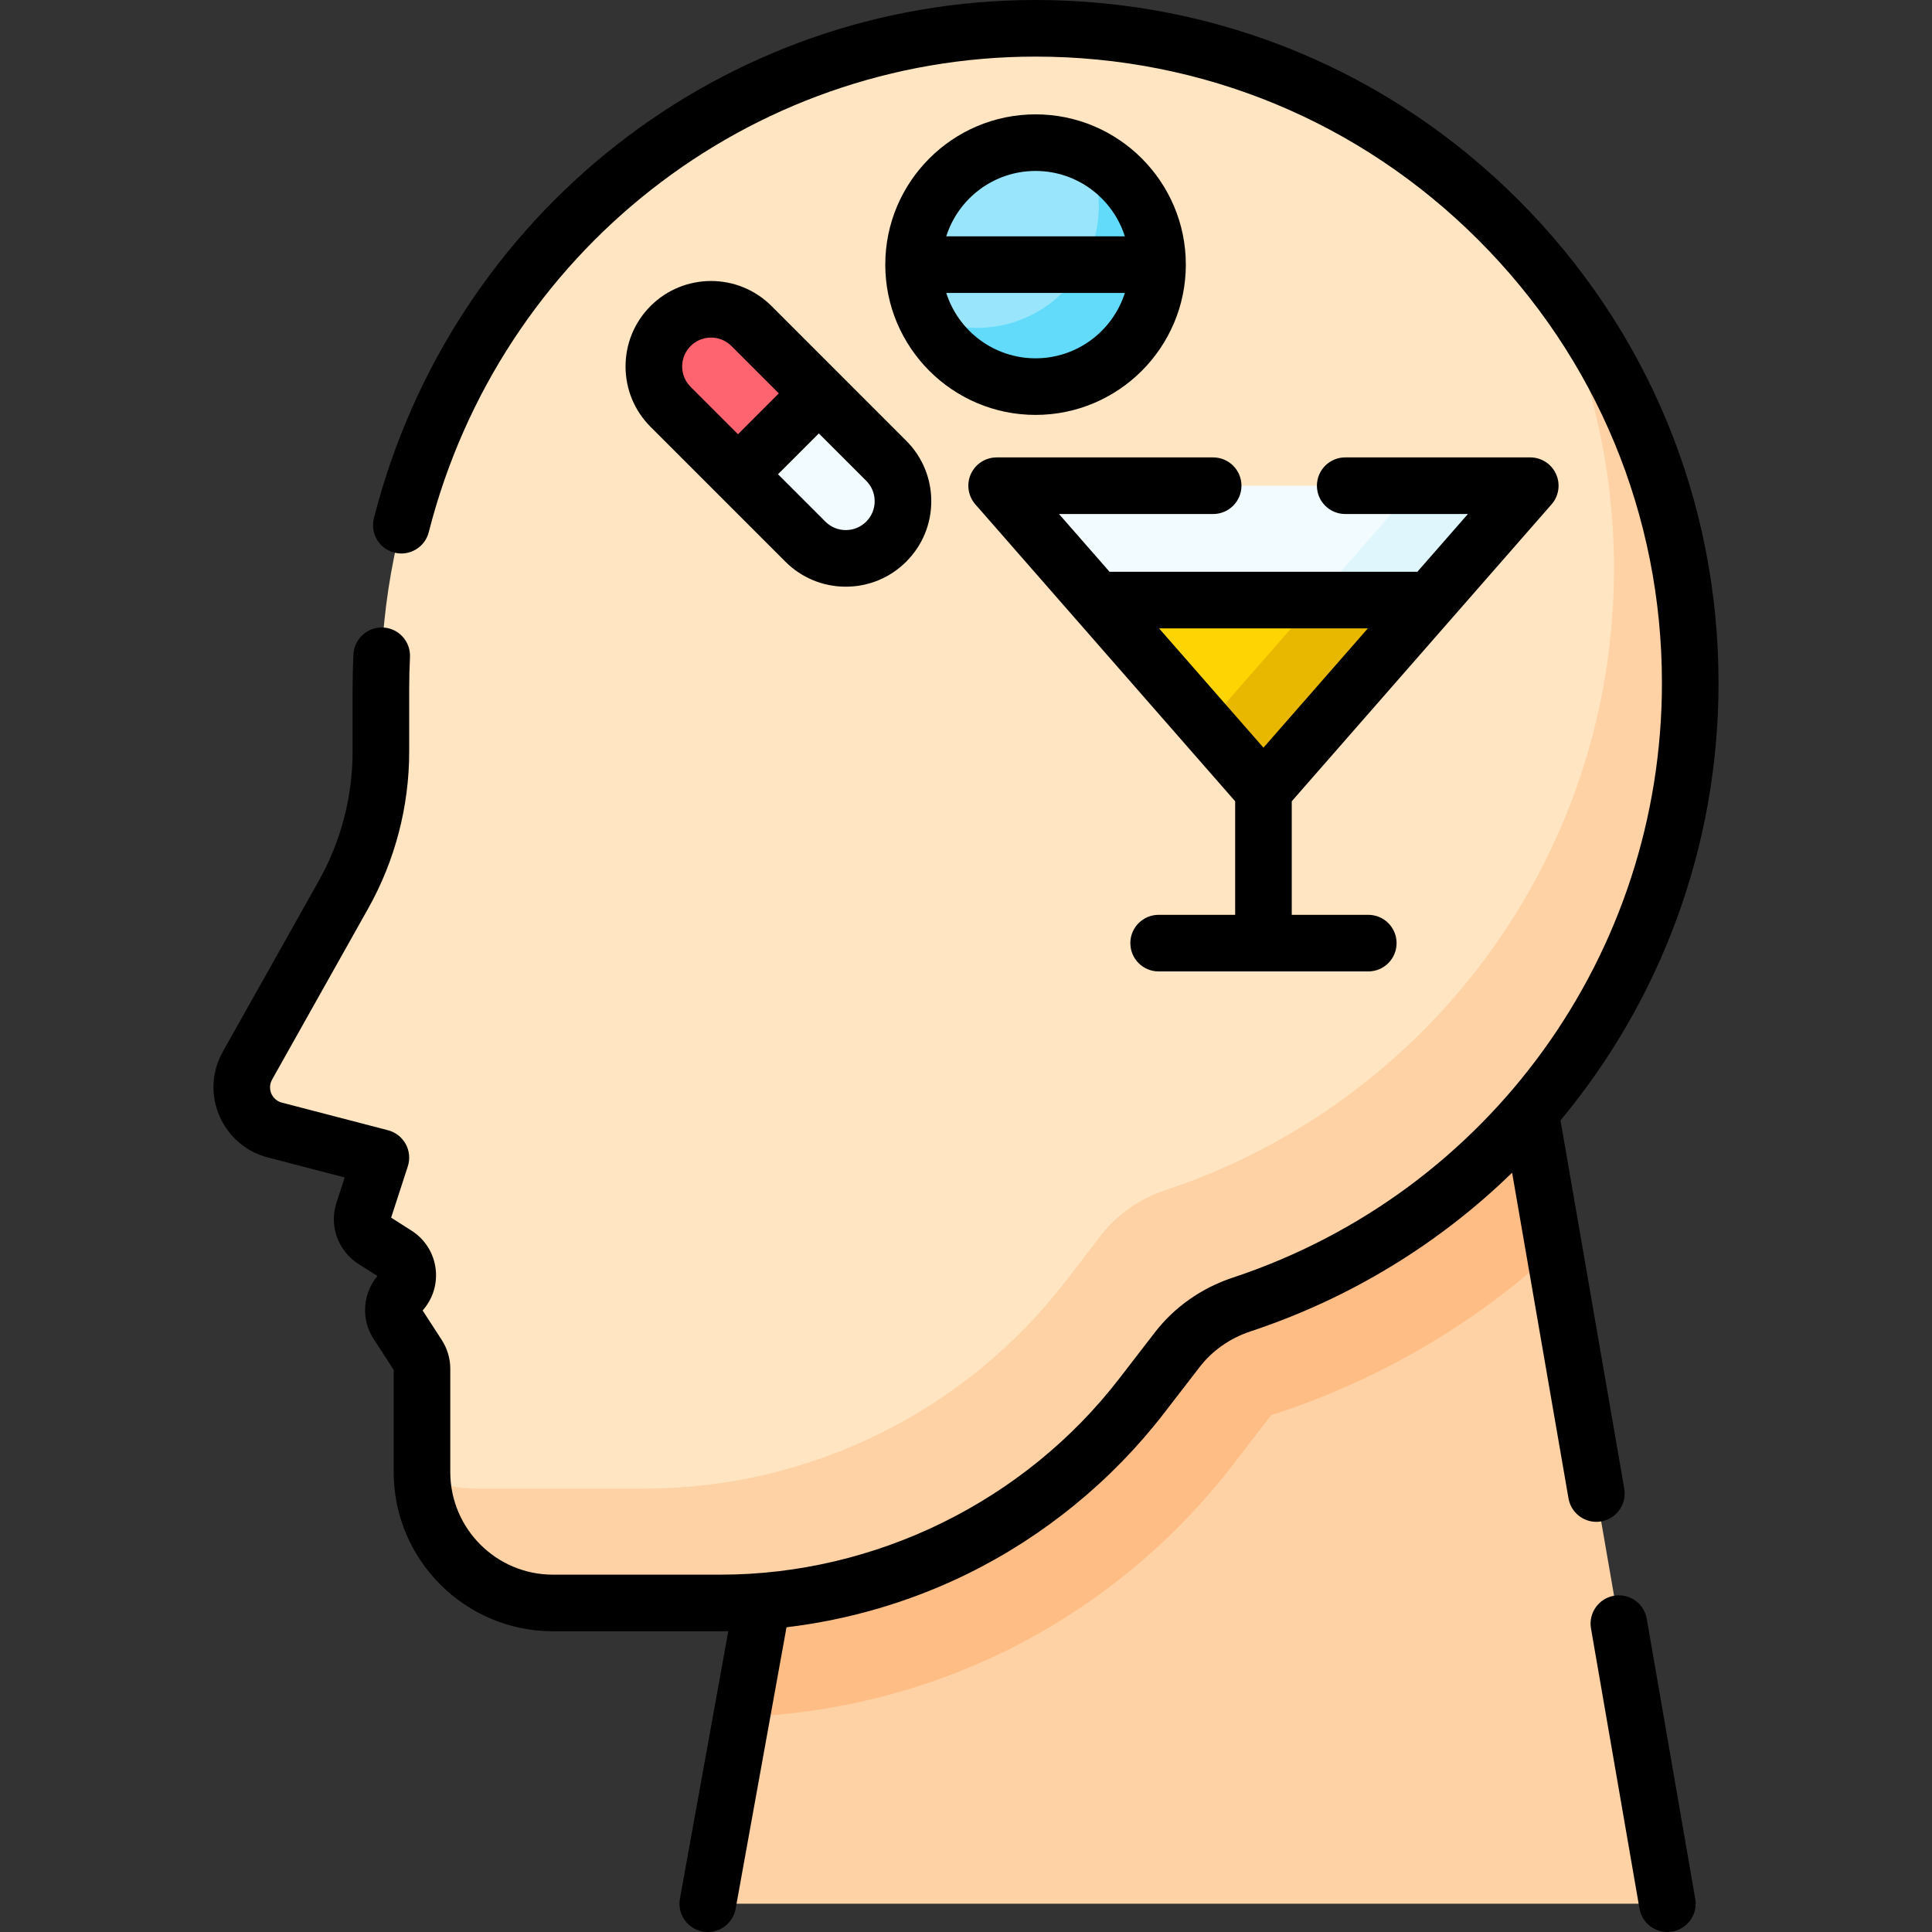
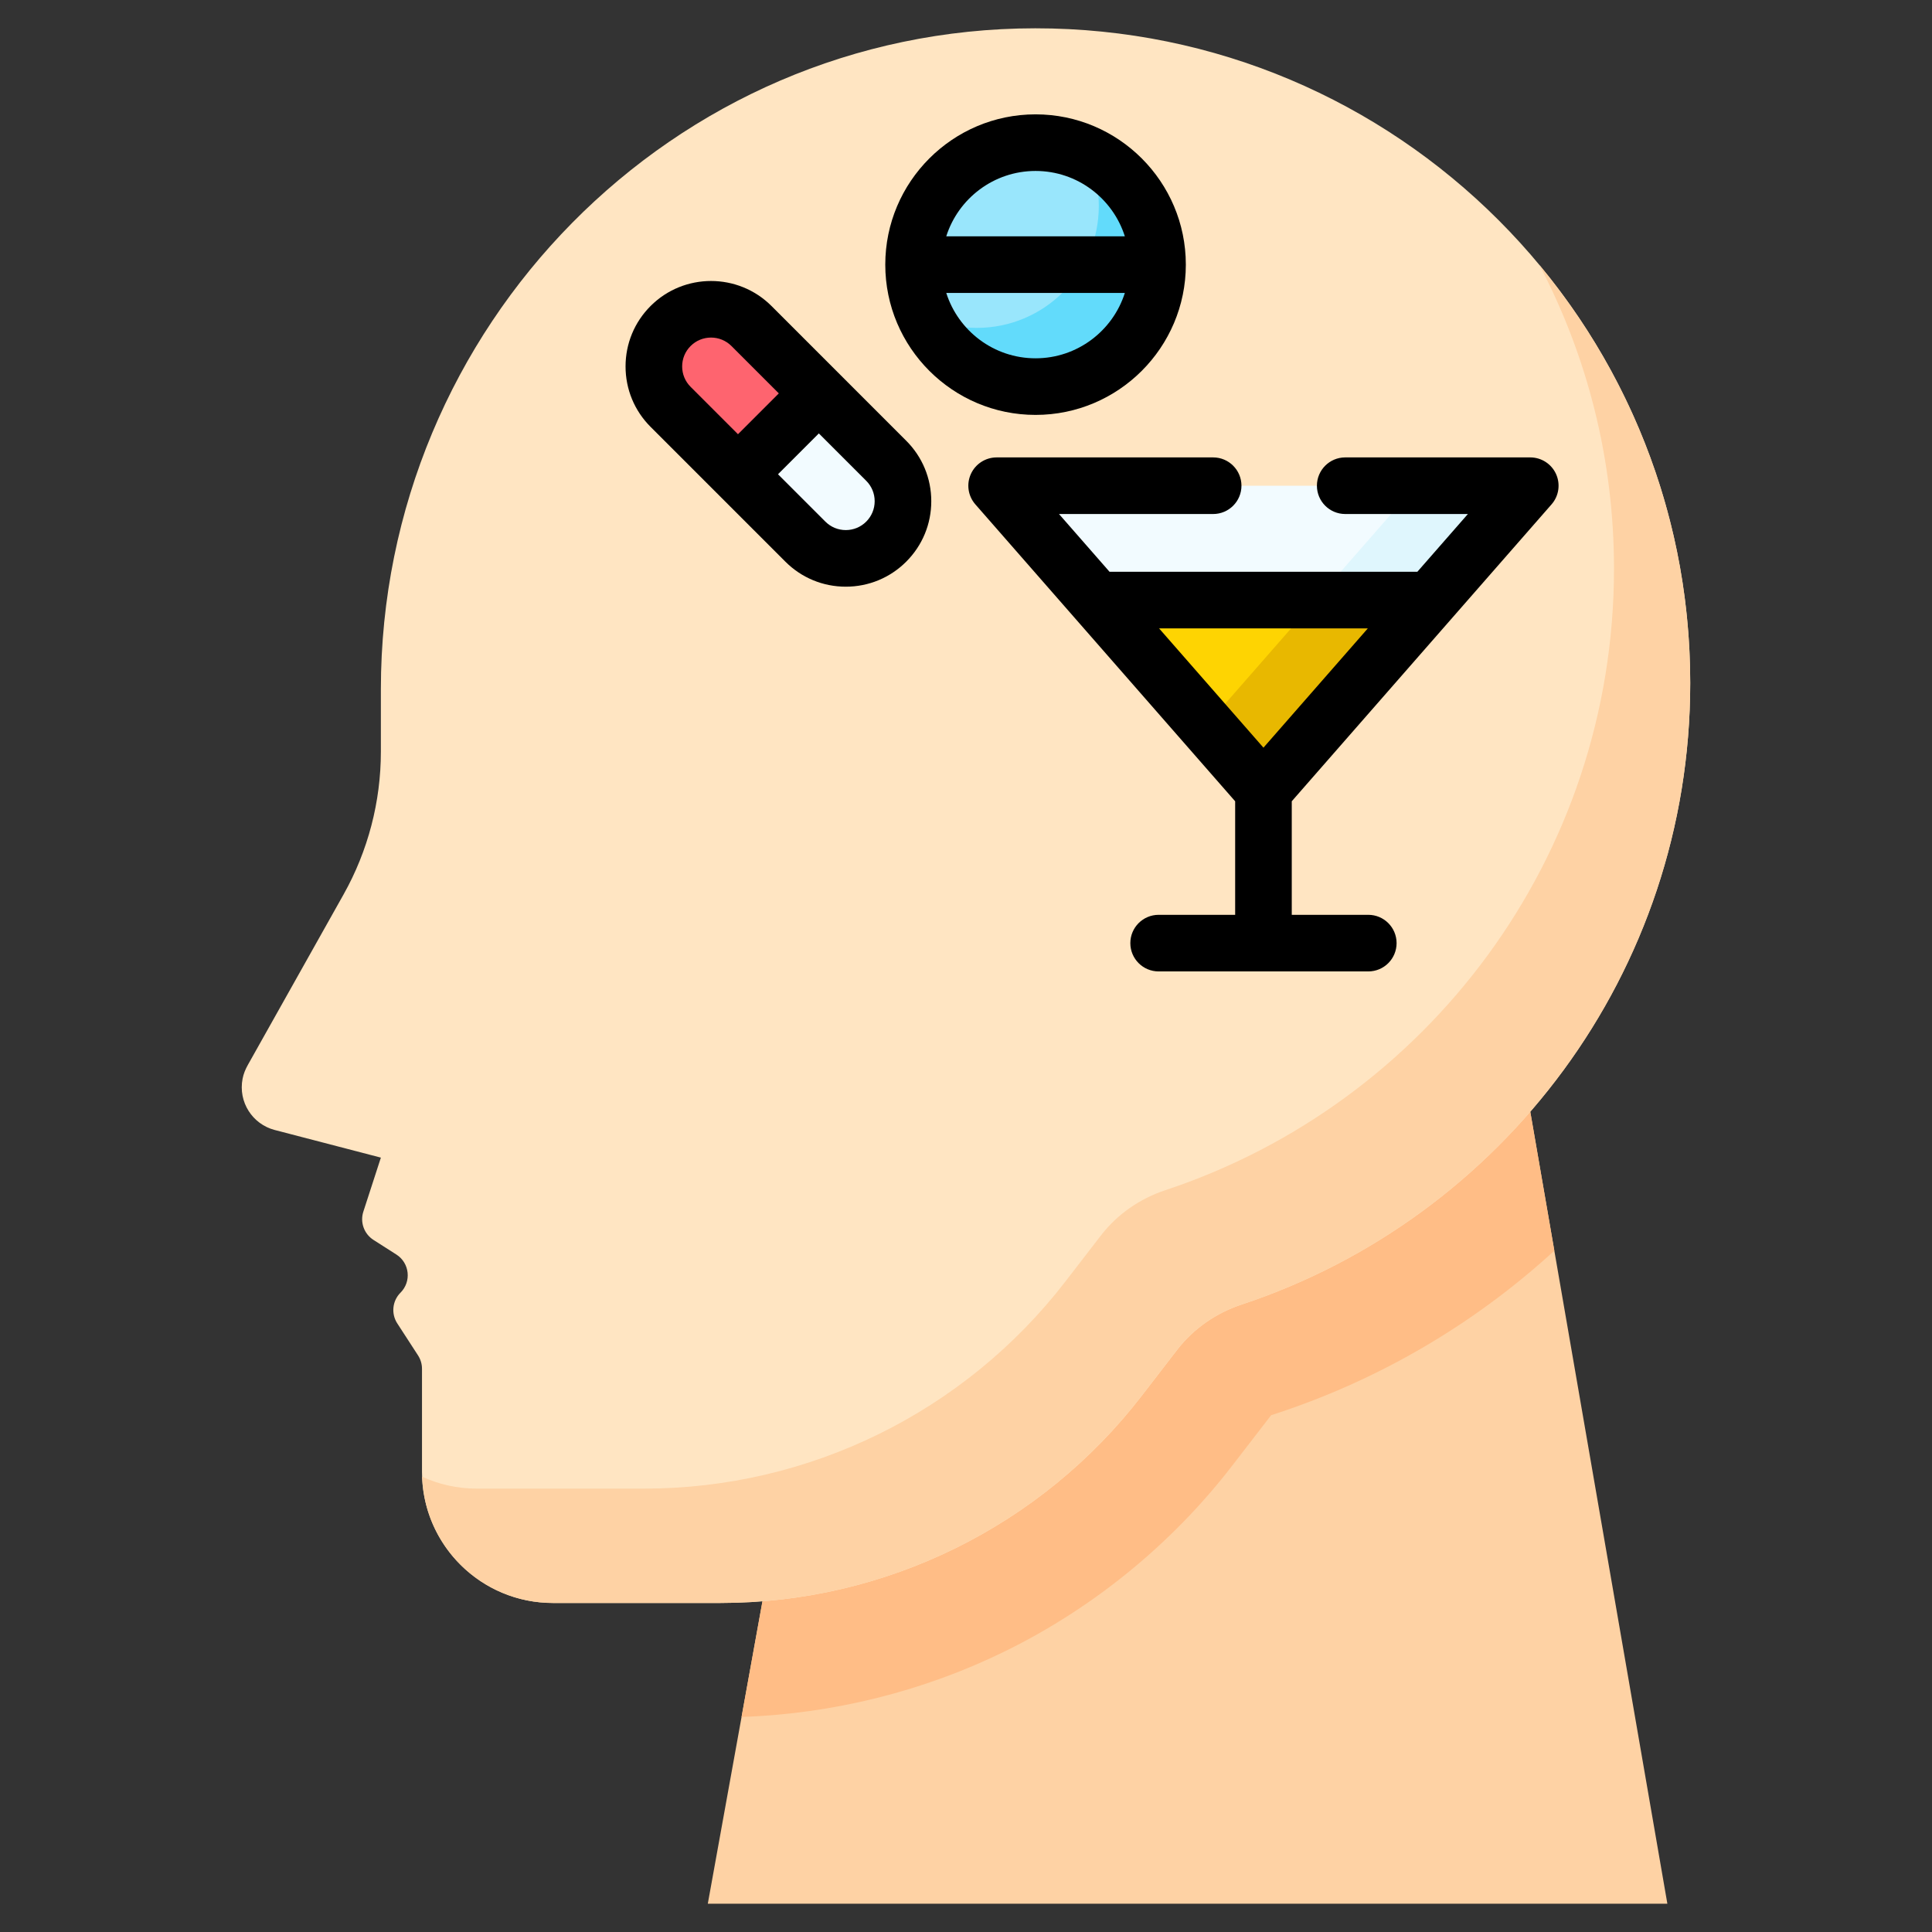
<svg xmlns="http://www.w3.org/2000/svg" id="Capa_1" enable-background="new 0 0 512 512" height="512" viewBox="0 0 512 512" width="512">
  <rect x="0" y="0" width="512" height="512" fill="#333333" stroke="none" />
  <g>
    <path d="m403.734 284.19 38.134 220.309h-254.293l39.819-220.309z" fill="#fed2a4" />
    <path d="m403.734 284.19h-176.34l-30.874 170.816c24.18-.806 48.252-6.797 69.954-17.466 23.38-11.493 44.147-28.471 60.058-49.1l10.336-13.401c28.443-9.131 53.865-24.198 75.046-43.589z" fill="#ffbd86" />
    <path d="m447.929 180.997c0-95.849-77.725-173.545-173.586-173.497-96.055.048-173.407 79.102-173.407 175.157v16.552c0 13.259-3.41 26.296-9.901 37.858l-25.351 45.151c-.638 1.137-1.143 2.355-1.392 3.635-1.212 6.232 2.639 12.078 8.519 13.608l28.126 7.322-4.645 14.309c-.916 2.823.19 5.908 2.692 7.505l6.059 3.868c3.513 2.242 4.047 7.161 1.097 10.106-2.175 2.17-2.527 5.57-.855 8.148l5.5 8.482c.684 1.056 1.049 2.287 1.049 3.545v27.361c0 19.164 15.535 34.699 34.699 34.699h44.384c43.701 0 84.931-20.268 111.621-54.872l9.42-12.213c4.356-5.647 10.346-9.772 17.116-12.016 69.045-22.895 118.855-87.981 118.855-164.708z" fill="#ffe5c2" />
    <path d="m407.964 70.226c12.615 24.052 19.762 51.423 19.762 80.466 0 76.728-49.811 141.814-118.857 164.707-6.77 2.244-12.76 6.369-17.116 12.016l-9.42 12.213c-26.69 34.604-67.92 54.872-111.621 54.872h-44.384c-5.164 0-10.061-1.137-14.465-3.16.651 18.591 15.918 33.465 34.668 33.465h44.384c43.701 0 84.931-20.268 111.621-54.872l9.42-12.213c4.356-5.647 10.346-9.772 17.116-12.016 69.046-22.893 118.857-87.979 118.857-164.706 0-42.116-15.009-80.722-39.965-110.772z" fill="#fed2a4" />
    <g>
      <g>
        <path d="m217.003 104.252-21.429 21.429-17.857-17.857c-5.917-5.917-5.917-15.511 0-21.429 5.917-5.917 15.511-5.917 21.429 0z" fill="#fe646f" />
        <path d="m217.003 104.252-21.429 21.429 17.857 17.857c5.917 5.917 15.511 5.917 21.429 0 5.917-5.917 5.917-15.511 0-21.429z" fill="#f2fbff" />
      </g>
      <g>
        <circle cx="274.433" cy="70.13" fill="#99e6fc" r="32.325" />
        <path d="m288.146 40.856c1.954 4.164 3.051 8.809 3.051 13.713 0 17.853-14.472 32.325-32.325 32.325-4.904 0-9.549-1.097-13.713-3.051 5.16 10.995 16.325 18.612 29.274 18.612 17.853 0 32.325-14.472 32.325-32.325 0-12.949-7.617-24.114-18.612-29.274z" fill="#62dbfb" />
      </g>
      <path d="m334.832 209.532-70.712-80.813h141.423z" fill="#f2fbff" />
      <path d="m375.238 128.719-55.559 63.496 15.153 17.317 70.711-80.813z" fill="#dff6fd" />
      <path d="m379.026 159.024h-88.389l44.195 50.508z" fill="#fed402" />
      <path d="m319.679 192.215 15.153 17.317 44.194-50.508h-30.305z" fill="#e8b800" />
    </g>
    <g>
-       <path d="m436.408 429c-.707-4.081-4.589-6.817-8.669-6.11-4.082.706-6.817 4.588-6.111 8.669l12.85 74.22c.632 3.648 3.8 6.222 7.381 6.222.425 0 .855-.036 1.288-.111 4.082-.706 6.817-4.588 6.111-8.669z" />
-       <path d="m424.338 403.189c4.082-.706 6.817-4.588 6.111-8.669l-16.9-97.61c26.453-31.758 41.88-72.418 41.88-115.91 0-48.363-18.837-93.827-53.041-128.016-34.187-34.172-79.621-52.984-127.956-52.984-.03 0-.067 0-.097 0-82.612.041-154.675 56.513-175.244 137.33-1.022 4.014 1.404 8.097 5.418 9.118 4.016 1.024 8.097-1.405 9.118-5.419 18.877-74.167 84.965-125.992 160.715-126.029h.089c44.327 0 86 17.255 117.351 48.592 31.37 31.356 48.646 73.053 48.646 117.408 0 71.705-45.701 135.032-113.725 157.583-8.331 2.769-15.484 7.804-20.683 14.556l-9.421 12.211c-25.085 32.529-64.592 51.95-105.681 51.95h-44.39c-14.998 0-27.2-12.197-27.2-27.189v-27.37c0-2.695-.771-5.32-2.248-7.621l-5.08-7.837c2.643-2.962 3.903-6.869 3.471-10.844-.462-4.243-2.792-7.997-6.403-10.305l-5.412-3.448 4.416-13.589c.639-1.965.438-4.107-.555-5.92s-2.689-3.135-4.689-3.655l-28.129-7.32c-2.172-.565-3.482-2.682-3.048-4.914.052-.265.194-.725.568-1.396l25.362-45.153c7.104-12.665 10.858-27.025 10.858-41.529v-16.55c0-2.909.071-5.768.21-8.497.211-4.137-2.97-7.661-7.107-7.873-4.125-.206-7.662 2.97-7.874 7.107-.153 2.982-.23 6.1-.23 9.263v16.55c0 11.939-3.092 23.763-8.939 34.187l-25.371 45.168c-1.081 1.938-1.822 3.905-2.203 5.854-1.934 9.958 4.213 19.753 13.994 22.298l20.425 5.315-2.194 6.753c-1.957 6.065.422 12.699 5.798 16.139l5.071 3.231c-3.916 4.664-4.387 11.48-1.024 16.645l5.333 8.222v27.088c0 23.264 18.931 42.189 42.2 42.189h44.39c.696 0 1.391-.02 2.087-.03l-12.815 70.896c-.737 4.076 1.97 7.978 6.046 8.715.451.081.9.12 1.343.12 3.558 0 6.716-2.542 7.372-6.167l13.483-74.591c16.639-1.992 32.965-6.787 47.982-14.169 20.268-9.962 38.27-24.681 52.06-42.563l9.424-12.215c3.372-4.379 8.051-7.656 13.527-9.477 26.63-8.828 50.122-23.389 69.297-42.045l14.943 86.305c.632 3.649 3.8 6.222 7.381 6.222.426 0 .857-.036 1.29-.111z" />
      <path d="m172.414 81.091s0 .001 0 0c-4.279 4.279-6.635 9.968-6.635 16.019s2.356 11.739 6.635 16.018l35.714 35.714c4.279 4.279 9.967 6.636 16.018 6.636s11.739-2.356 16.018-6.635c4.278-4.278 6.635-9.967 6.635-16.018s-2.356-11.739-6.635-16.019l-35.714-35.715c-8.834-8.832-23.204-8.83-32.036 0zm8.365 16.018c0-2.044.796-3.966 2.242-5.412 2.983-2.982 7.838-2.983 10.822.001l12.554 12.554-10.822 10.822-12.554-12.554c-1.446-1.446-2.242-3.367-2.242-5.411zm51.019 35.715c0 2.044-.796 3.965-2.242 5.411-1.445 1.445-3.367 2.241-5.411 2.241s-3.965-.796-5.411-2.242l-12.554-12.554 10.822-10.822 12.553 12.553c1.447 1.447 2.243 3.369 2.243 5.413z" />
      <path d="m274.433 30.305c-21.959 0-39.825 17.865-39.825 39.825s17.866 39.825 39.825 39.825 39.825-17.865 39.825-39.825-17.866-39.825-39.825-39.825zm0 15c11.075 0 20.477 7.291 23.664 17.325h-47.329c3.188-10.034 12.59-17.325 23.665-17.325zm0 49.65c-11.075 0-20.477-7.291-23.664-17.325h47.329c-3.188 10.033-12.59 17.325-23.665 17.325z" />
      <path d="m321.499 136.219c4.142 0 7.5-3.357 7.5-7.5s-3.358-7.5-7.5-7.5h-57.38c-2.943 0-5.614 1.721-6.83 4.401s-.752 5.823 1.185 8.037l68.857 78.693v30.088h-20.279c-4.142 0-7.5 3.357-7.5 7.5s3.358 7.5 7.5 7.5h55.559c4.142 0 7.5-3.357 7.5-7.5s-3.358-7.5-7.5-7.5h-20.28v-30.095l68.851-78.686c1.938-2.214 2.401-5.357 1.185-8.037-1.216-2.681-3.887-4.401-6.83-4.401h-49.04c-4.142 0-7.5 3.357-7.5 7.5s3.358 7.5 7.5 7.5h32.512l-13.392 15.305h-81.58l-13.392-15.305zm40.994 30.305-27.665 31.616-27.665-31.616z" />
    </g>
  </g>
</svg>